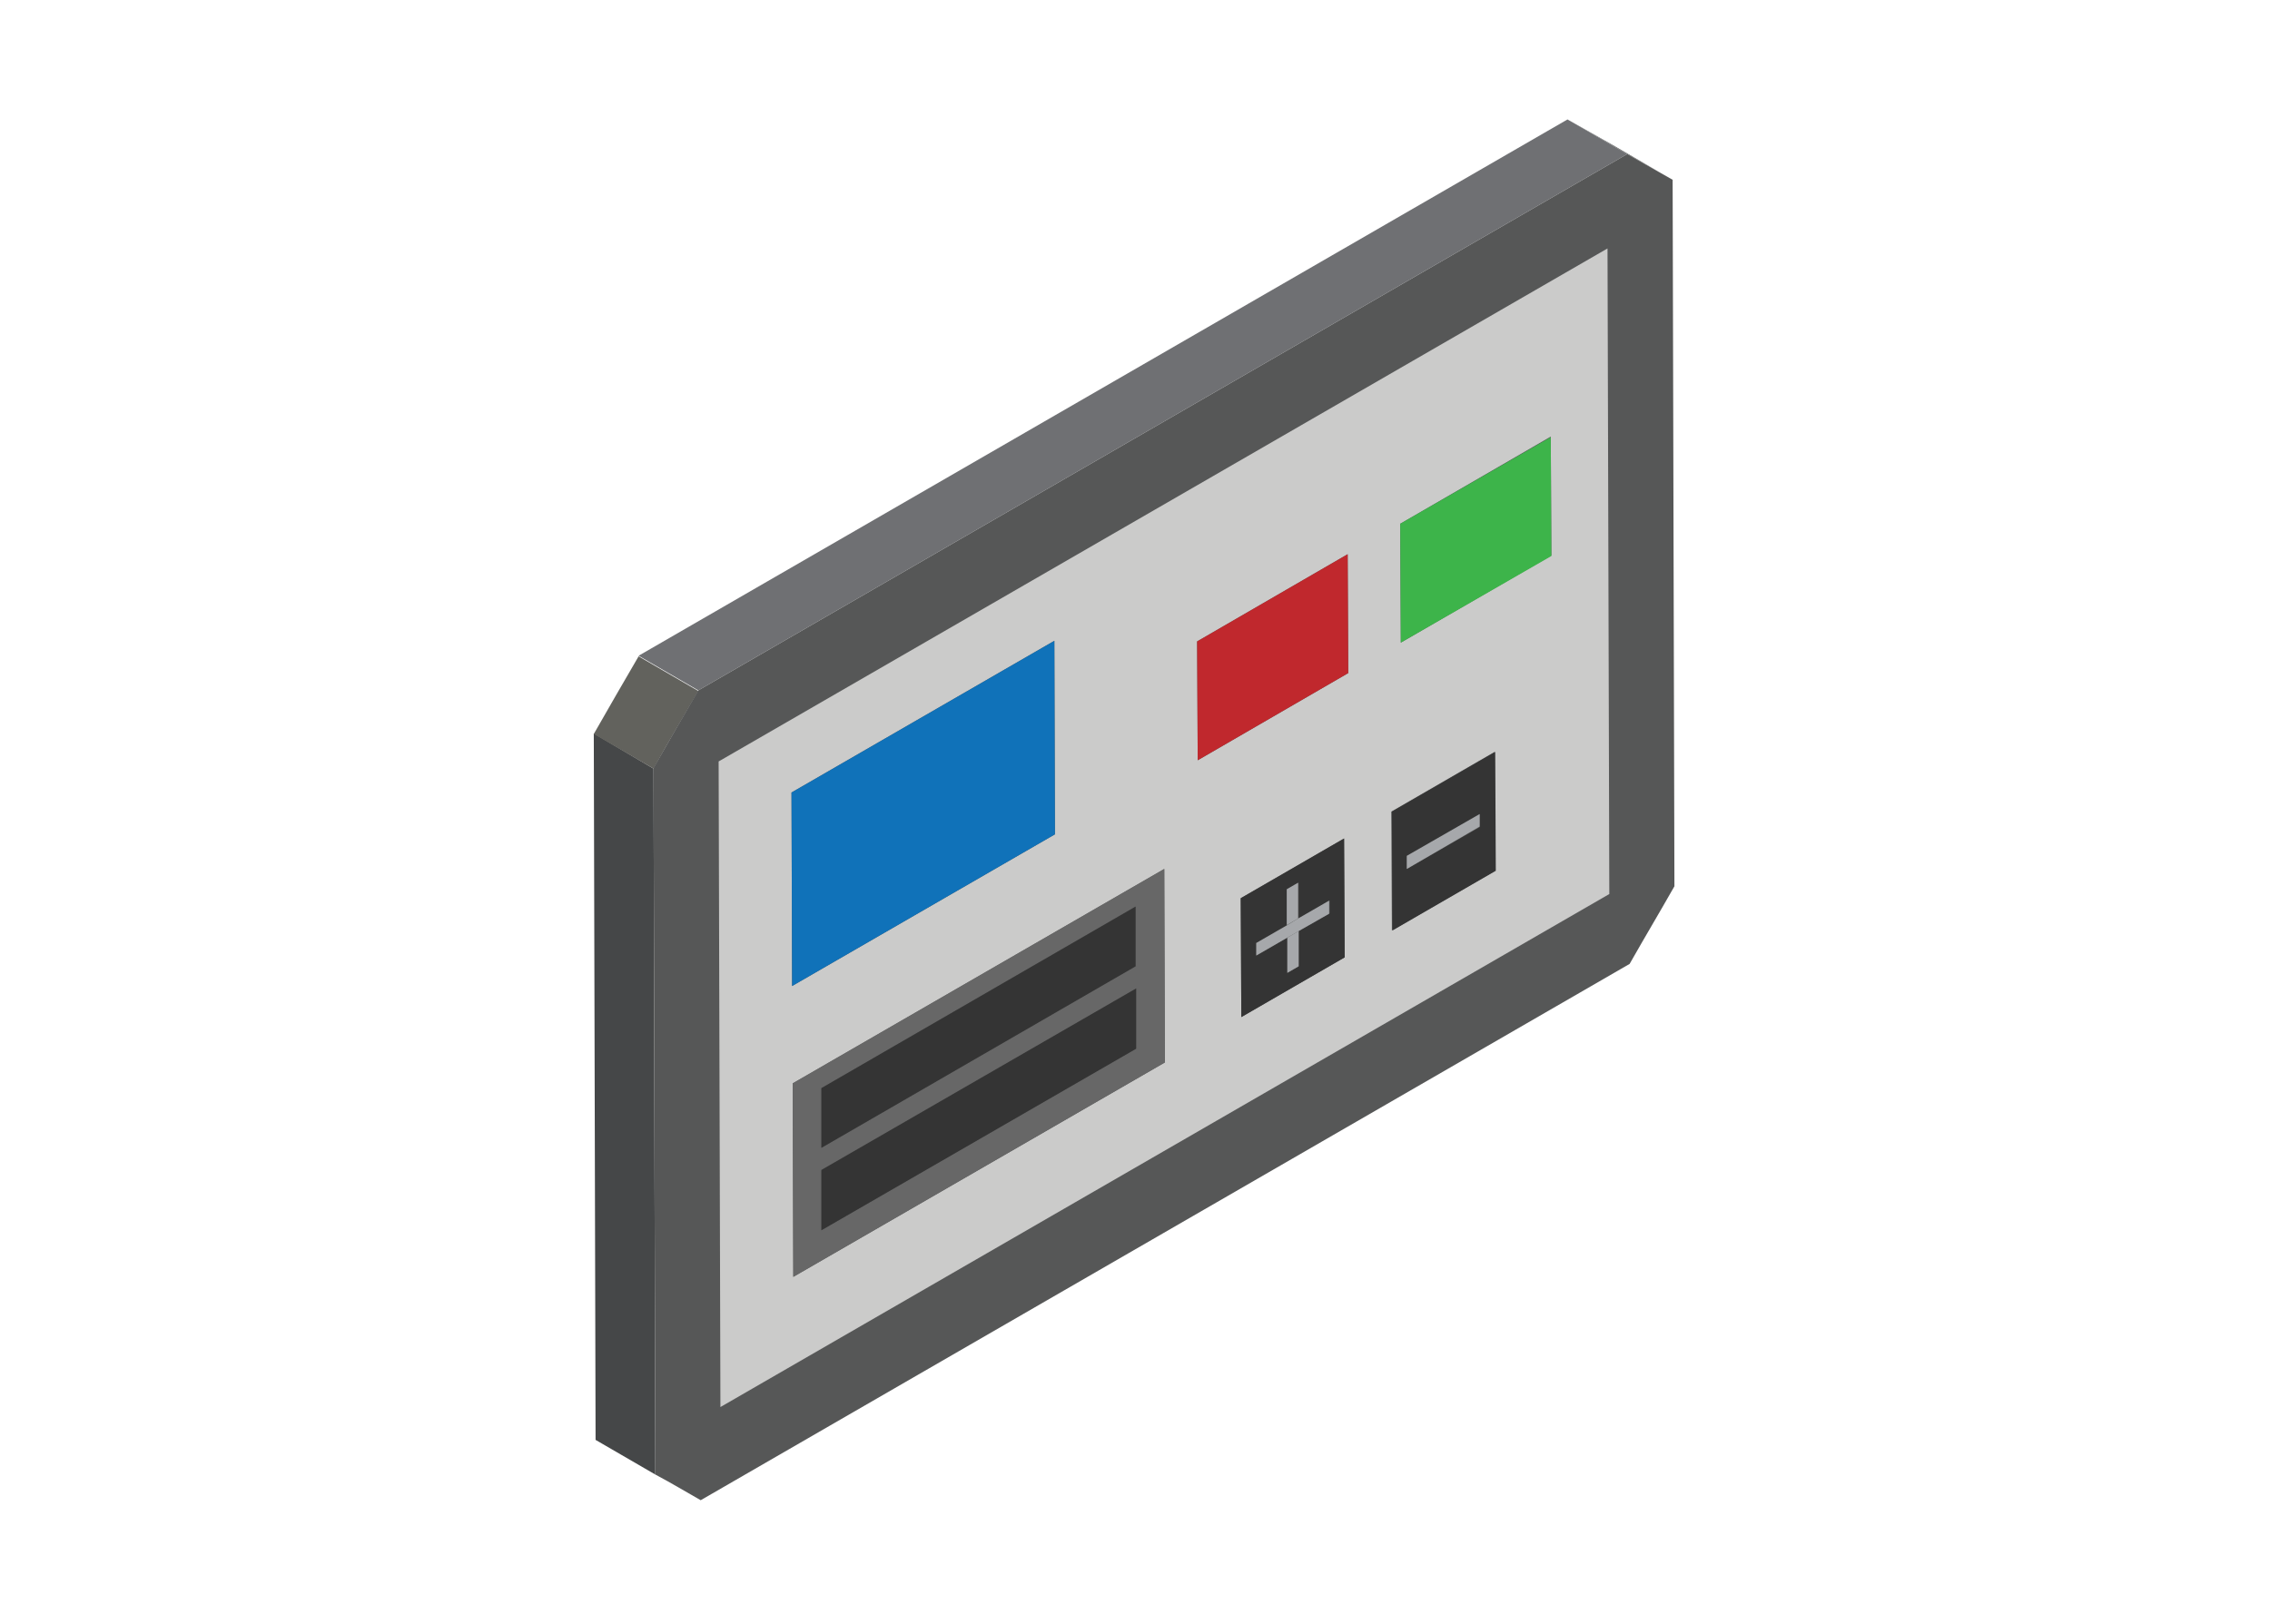
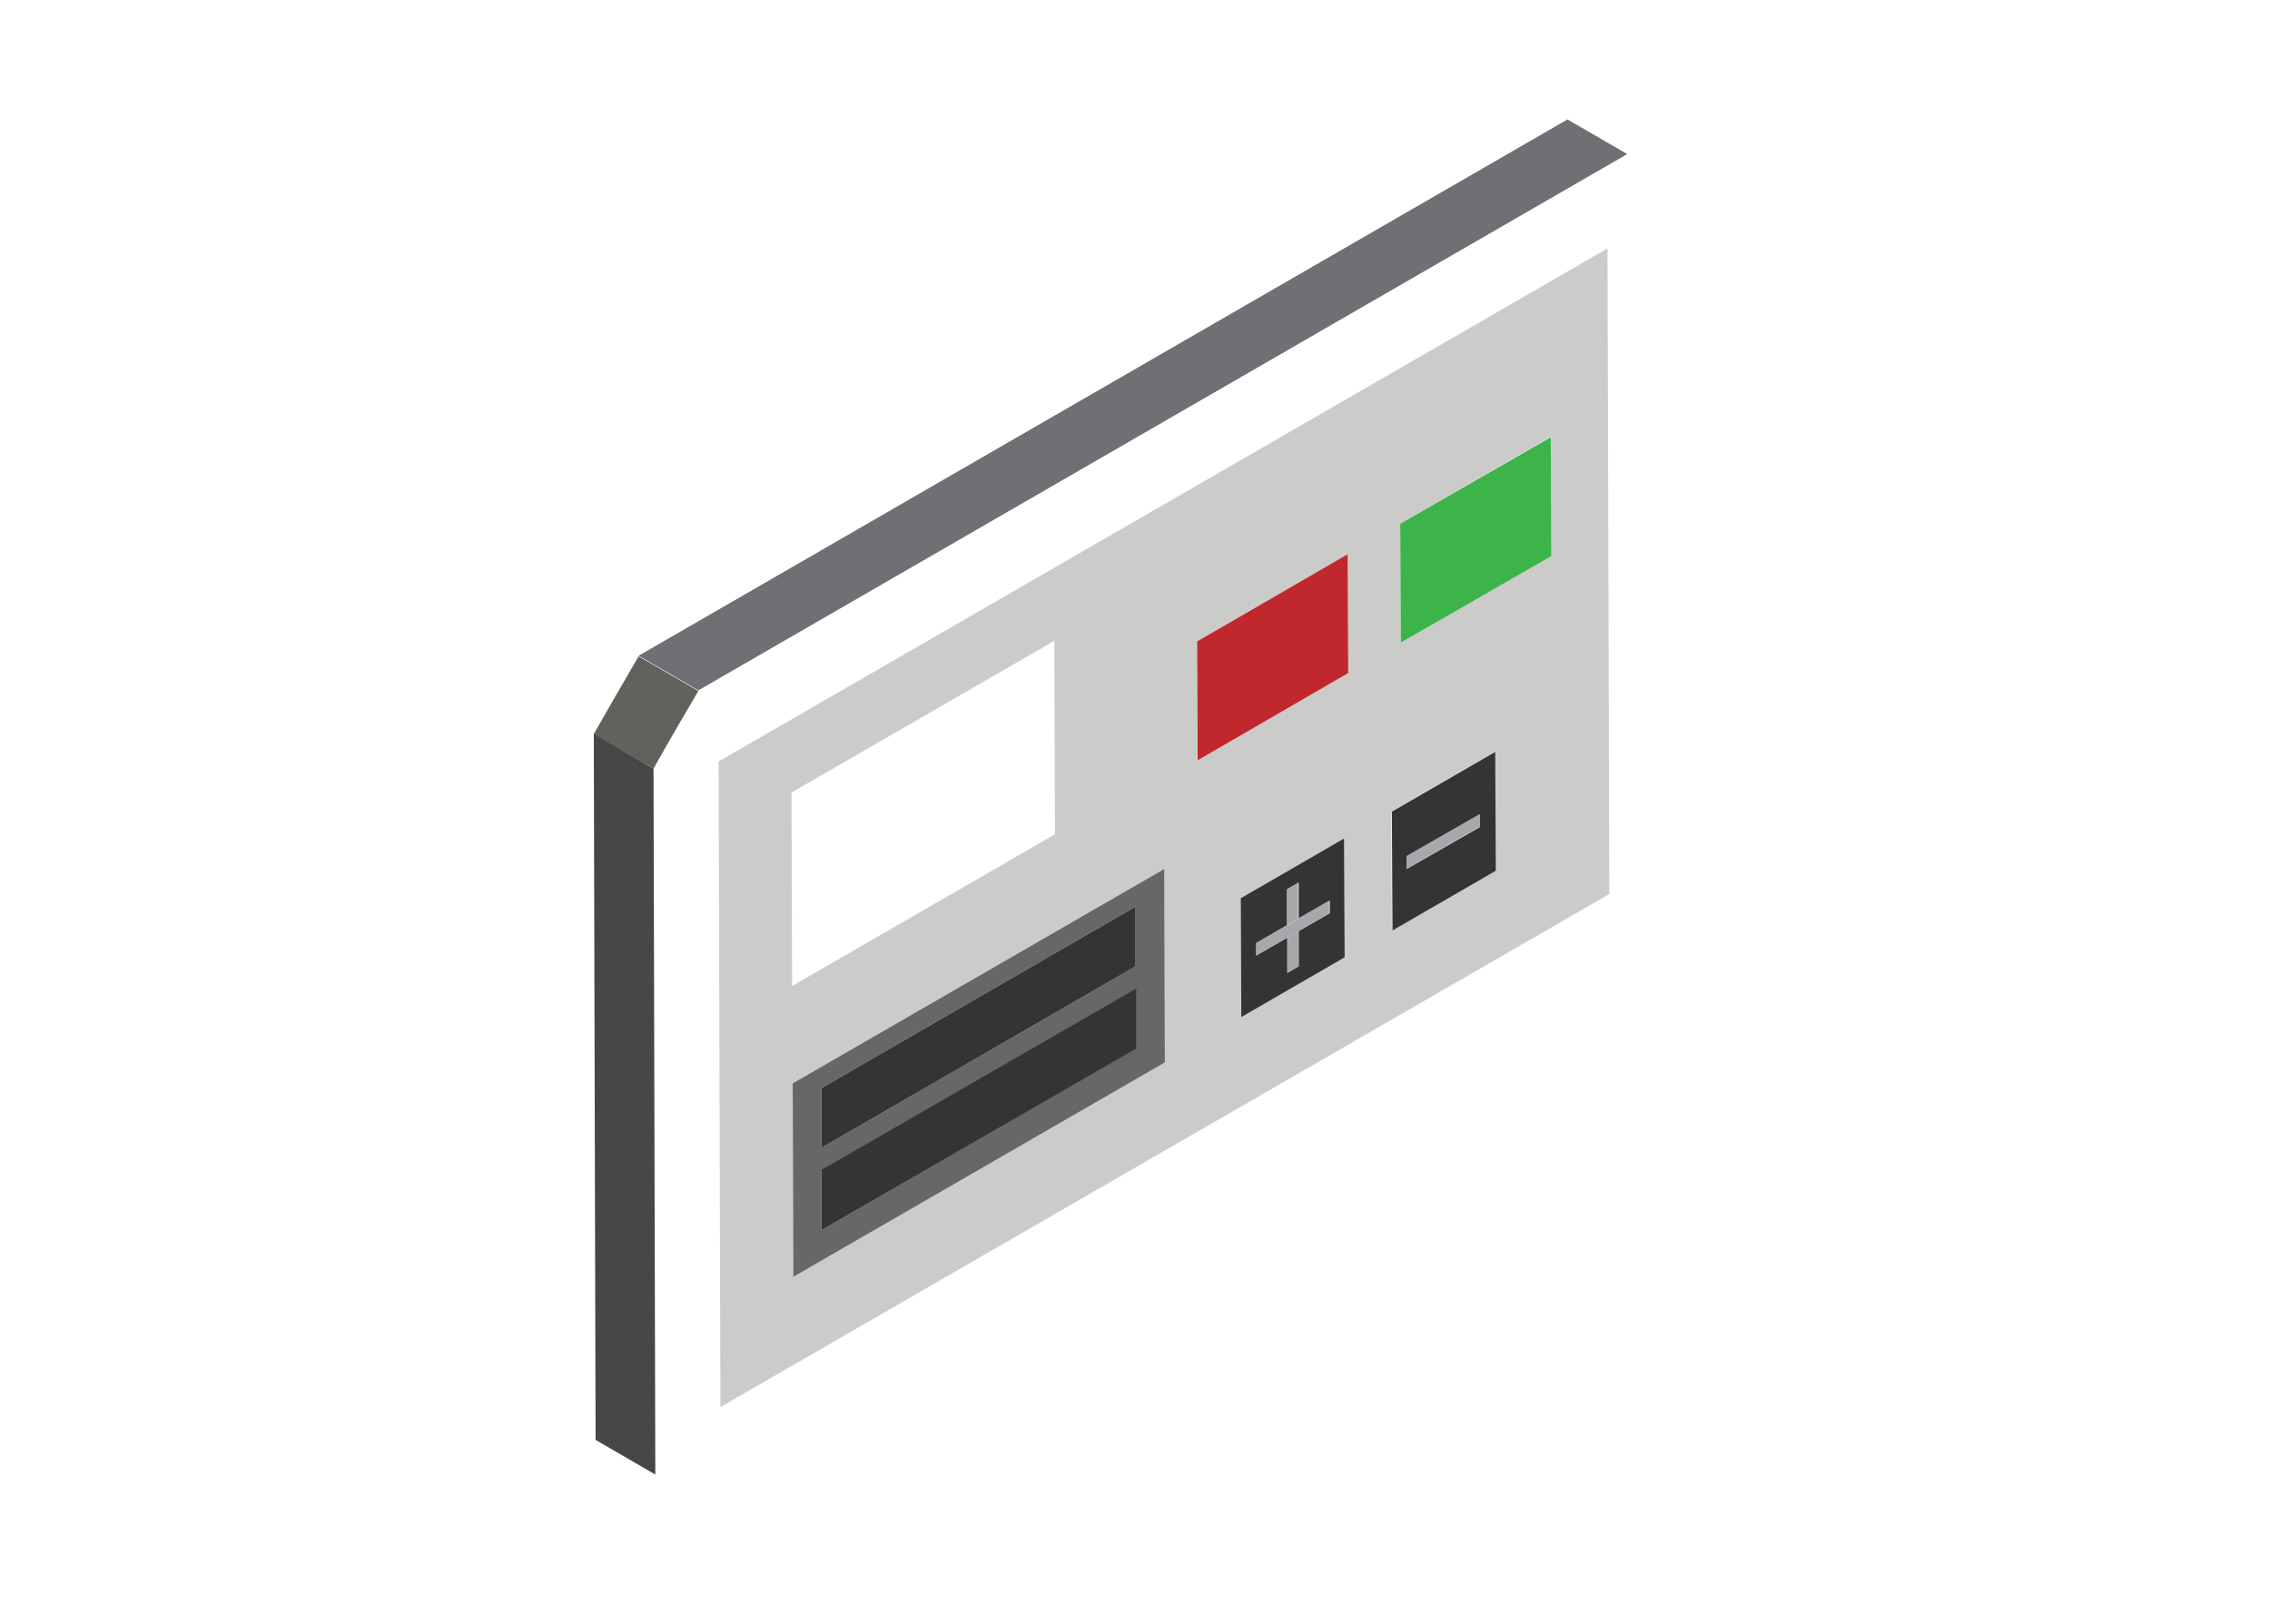
<svg xmlns="http://www.w3.org/2000/svg" xmlns:xlink="http://www.w3.org/1999/xlink" version="1.1" x="0px" y="0px" viewBox="0 0 380 272" style="enable-background:new 0 0 380 272;" xml:space="preserve">
  <style type="text/css">
	.st0{enable-background:new    ;}
	.st1{clip-path:url(#SVGID_00000027598346548723772660000013043789452489214611_);enable-background:new    ;}
	.st2{fill:#535454;}
	.st3{fill:#454748;}
	.st4{fill:#62625D;}
	.st5{fill:#6F7073;}
	.st6{fill:#565757;}
	.st7{fill:#CBCBCA;}
	.st8{fill:#676767;}
	.st9{fill:#343434;}
	.st10{fill:#A6A8AB;}
	.st11{fill:#1072B9;}
	.st12{fill:#C0282D;}
	.st13{fill:#3DB44A;}
	@keyframes bgred {
  0% {fill:#C0282D;}
  50% {fill:#93222B;}
  100% {fill:#C0282D;}
}
#red_panel .st12{
	animation: bgred 2s infinite;
}
	@keyframes bggreen {
  0% {fill:#3DB44A;}
  50% {fill:#247229;}
  100% {fill:#3DB44A;}
}
#green_panel .st13{
	animation: bggreen 2s infinite;
}
	@keyframes bgblue {
  0% {fill:#1072B9;}
  50% {fill:#0B5582;}
  100% {fill:#1072B9;}
}
#blue_panel .st11{
	animation: bgblue 2s infinite;
}
	@keyframes moveupdown {
  0% {transform:translateY(-15px)}
  50% {transform:translateY(15px)}
  100% {transform:translateY(-15px)}
}
.wraper{
	animation: moveupdown 5s infinite;
}
</style>
  <g class="wraper">
    <g id="control-panel-base">
      <g>
        <g class="st0">
          <defs>
-             <path id="SVGID_1_" class="st0" d="M272.4,25.8l-10-5.8c3,1.7,4.6,2.6,7.6,4.3l10,5.8C277.1,28.4,275.4,27.5,272.4,25.8z" />
-           </defs>
+             </defs>
          <clipPath id="SVGID_00000127762759671497906710000004456639723766051513_">
            <use xlink:href="#SVGID_1_" style="overflow:visible;" />
          </clipPath>
          <g style="clip-path:url(#SVGID_00000127762759671497906710000004456639723766051513_);enable-background:new    ;">
-             <path class="st2" d="M272.4,25.8l-10-5.8c3,1.7,4.6,2.6,7.6,4.3l10,5.8C277.1,28.4,275.4,27.5,272.4,25.8" />
-           </g>
+             </g>
        </g>
        <g>
          <polygon class="st3" points="109.7,246.9 99.7,241.1 99.4,122.8 109.4,128.7    " />
        </g>
        <g class="st0">
          <path class="st4" d="M109.4,128.7l-10-5.8c2.9-5.1,4.6-8,7.5-13l10,5.8C114,120.7,112.3,123.5,109.4,128.7" />
        </g>
        <g>
          <polygon class="st5" points="116.9,115.6 106.9,109.8 262.4,20 272.4,25.8    " />
        </g>
        <g>
-           <path class="st6" d="M272.4,25.8c3,1.7,4.6,2.6,7.6,4.3l0.3,118.3c-2.9,5.1-4.6,7.9-7.5,13l-155.5,89.8c-3-1.7-4.6-2.7-7.6-4.3     l-0.3-118.3c2.9-5.1,4.6-8,7.5-13L272.4,25.8z" />
-         </g>
+           </g>
        <g>
-           <path class="st7" d="M207.8,170.3l-0.1-19.9l17.3-10l0.1,19.9L207.8,170.3 M233,155.8l-0.1-19.9l17.3-10l0.1,19.9L233,155.8      M132.8,213.8l-0.1-32.4l62.2-35.9l0.1,32.4L132.8,213.8 M200.5,127.3l-0.1-19.9l25.2-14.6l0.1,19.9L200.5,127.3 M234.5,107.6     l-0.1-19.9l25.2-14.6l0.1,19.9L234.5,107.6 M132.6,165.1l-0.1-32.4l44-25.4l0.1,32.4L132.6,165.1 M269.1,41.6l-148.8,85.9     l0.3,108.1l148.8-85.9L269.1,41.6" />
+           <path class="st7" d="M207.8,170.3l-0.1-19.9l17.3-10l0.1,19.9L207.8,170.3 M233,155.8l-0.1-19.9l17.3-10l0.1,19.9L233,155.8      M132.8,213.8l-0.1-32.4l62.2-35.9l0.1,32.4L132.8,213.8 M200.5,127.3l-0.1-19.9l25.2-14.6l0.1,19.9L200.5,127.3 M234.5,107.6     l-0.1-19.9l25.2-14.6l0.1,19.9L234.5,107.6 M132.6,165.1l-0.1-32.4l44-25.4l0.1,32.4L132.6,165.1 M269.1,41.6l-148.8,85.9     l0.3,108.1l148.8-85.9" />
          <path class="st8" d="M137.5,206l0-10l52.6-30.4l0,10L137.5,206 M137.5,192.2l0-10l52.6-30.4l0,10L137.5,192.2 M194.9,145.5     l-62.2,35.9l0.1,32.4l62.2-35.9L194.9,145.5" />
          <polyline class="st9" points="190.1,151.8 137.5,182.2 137.5,192.2 190.1,161.8 190.1,151.8    " />
          <polyline class="st9" points="190.2,165.5 137.5,195.9 137.5,206 190.2,175.6 190.2,165.5    " />
          <path class="st9" d="M215.5,154.9l0-6l1.9-1.1l0,6l5.2-3l0,2.1l-5.2,3l0,5.9l-1.9,1.1l0-5.9l-5.2,3l0-2.1L215.5,154.9 M225,140.4     l-17.3,10l0.1,19.9l17.3-10L225,140.4" />
          <path class="st10" d="M217.4,155.9l-1.9,1.1l0,5.9l1.9-1.1L217.4,155.9 M217.3,147.8l-1.9,1.1l0,6l1.9-1.1L217.3,147.8" />
          <polyline class="st10" points="222.5,150.8 217.3,153.8 215.5,154.9 210.3,157.9 210.3,160 215.5,157 217.4,155.9 222.5,153      222.5,150.8    " />
          <path class="st9" d="M235.5,145.5l0-2.1l12.2-7l0,2.1L235.5,145.5 M250.3,125.9l-17.3,10l0.1,19.9l17.3-10L250.3,125.9" />
          <polyline class="st10" points="247.7,136.3 235.5,143.3 235.5,145.5 247.7,138.4 247.7,136.3    " />
        </g>
      </g>
    </g>
    <g id="blue_panel">
-       <polyline class="st11" points="176.5,107.3 132.5,132.7 132.6,165.1 176.6,139.7 176.5,107.3  " />
-     </g>
+       </g>
    <g id="red_panel">
      <polyline class="st12" points="225.6,92.8 200.4,107.4 200.5,127.3 225.7,112.7 225.6,92.8  " />
    </g>
    <g id="green_panel">
      <polyline class="st13" points="259.6,73.2 234.4,87.7 234.5,107.6 259.7,93.1 259.6,73.2  " />
    </g>
  </g>
</svg>